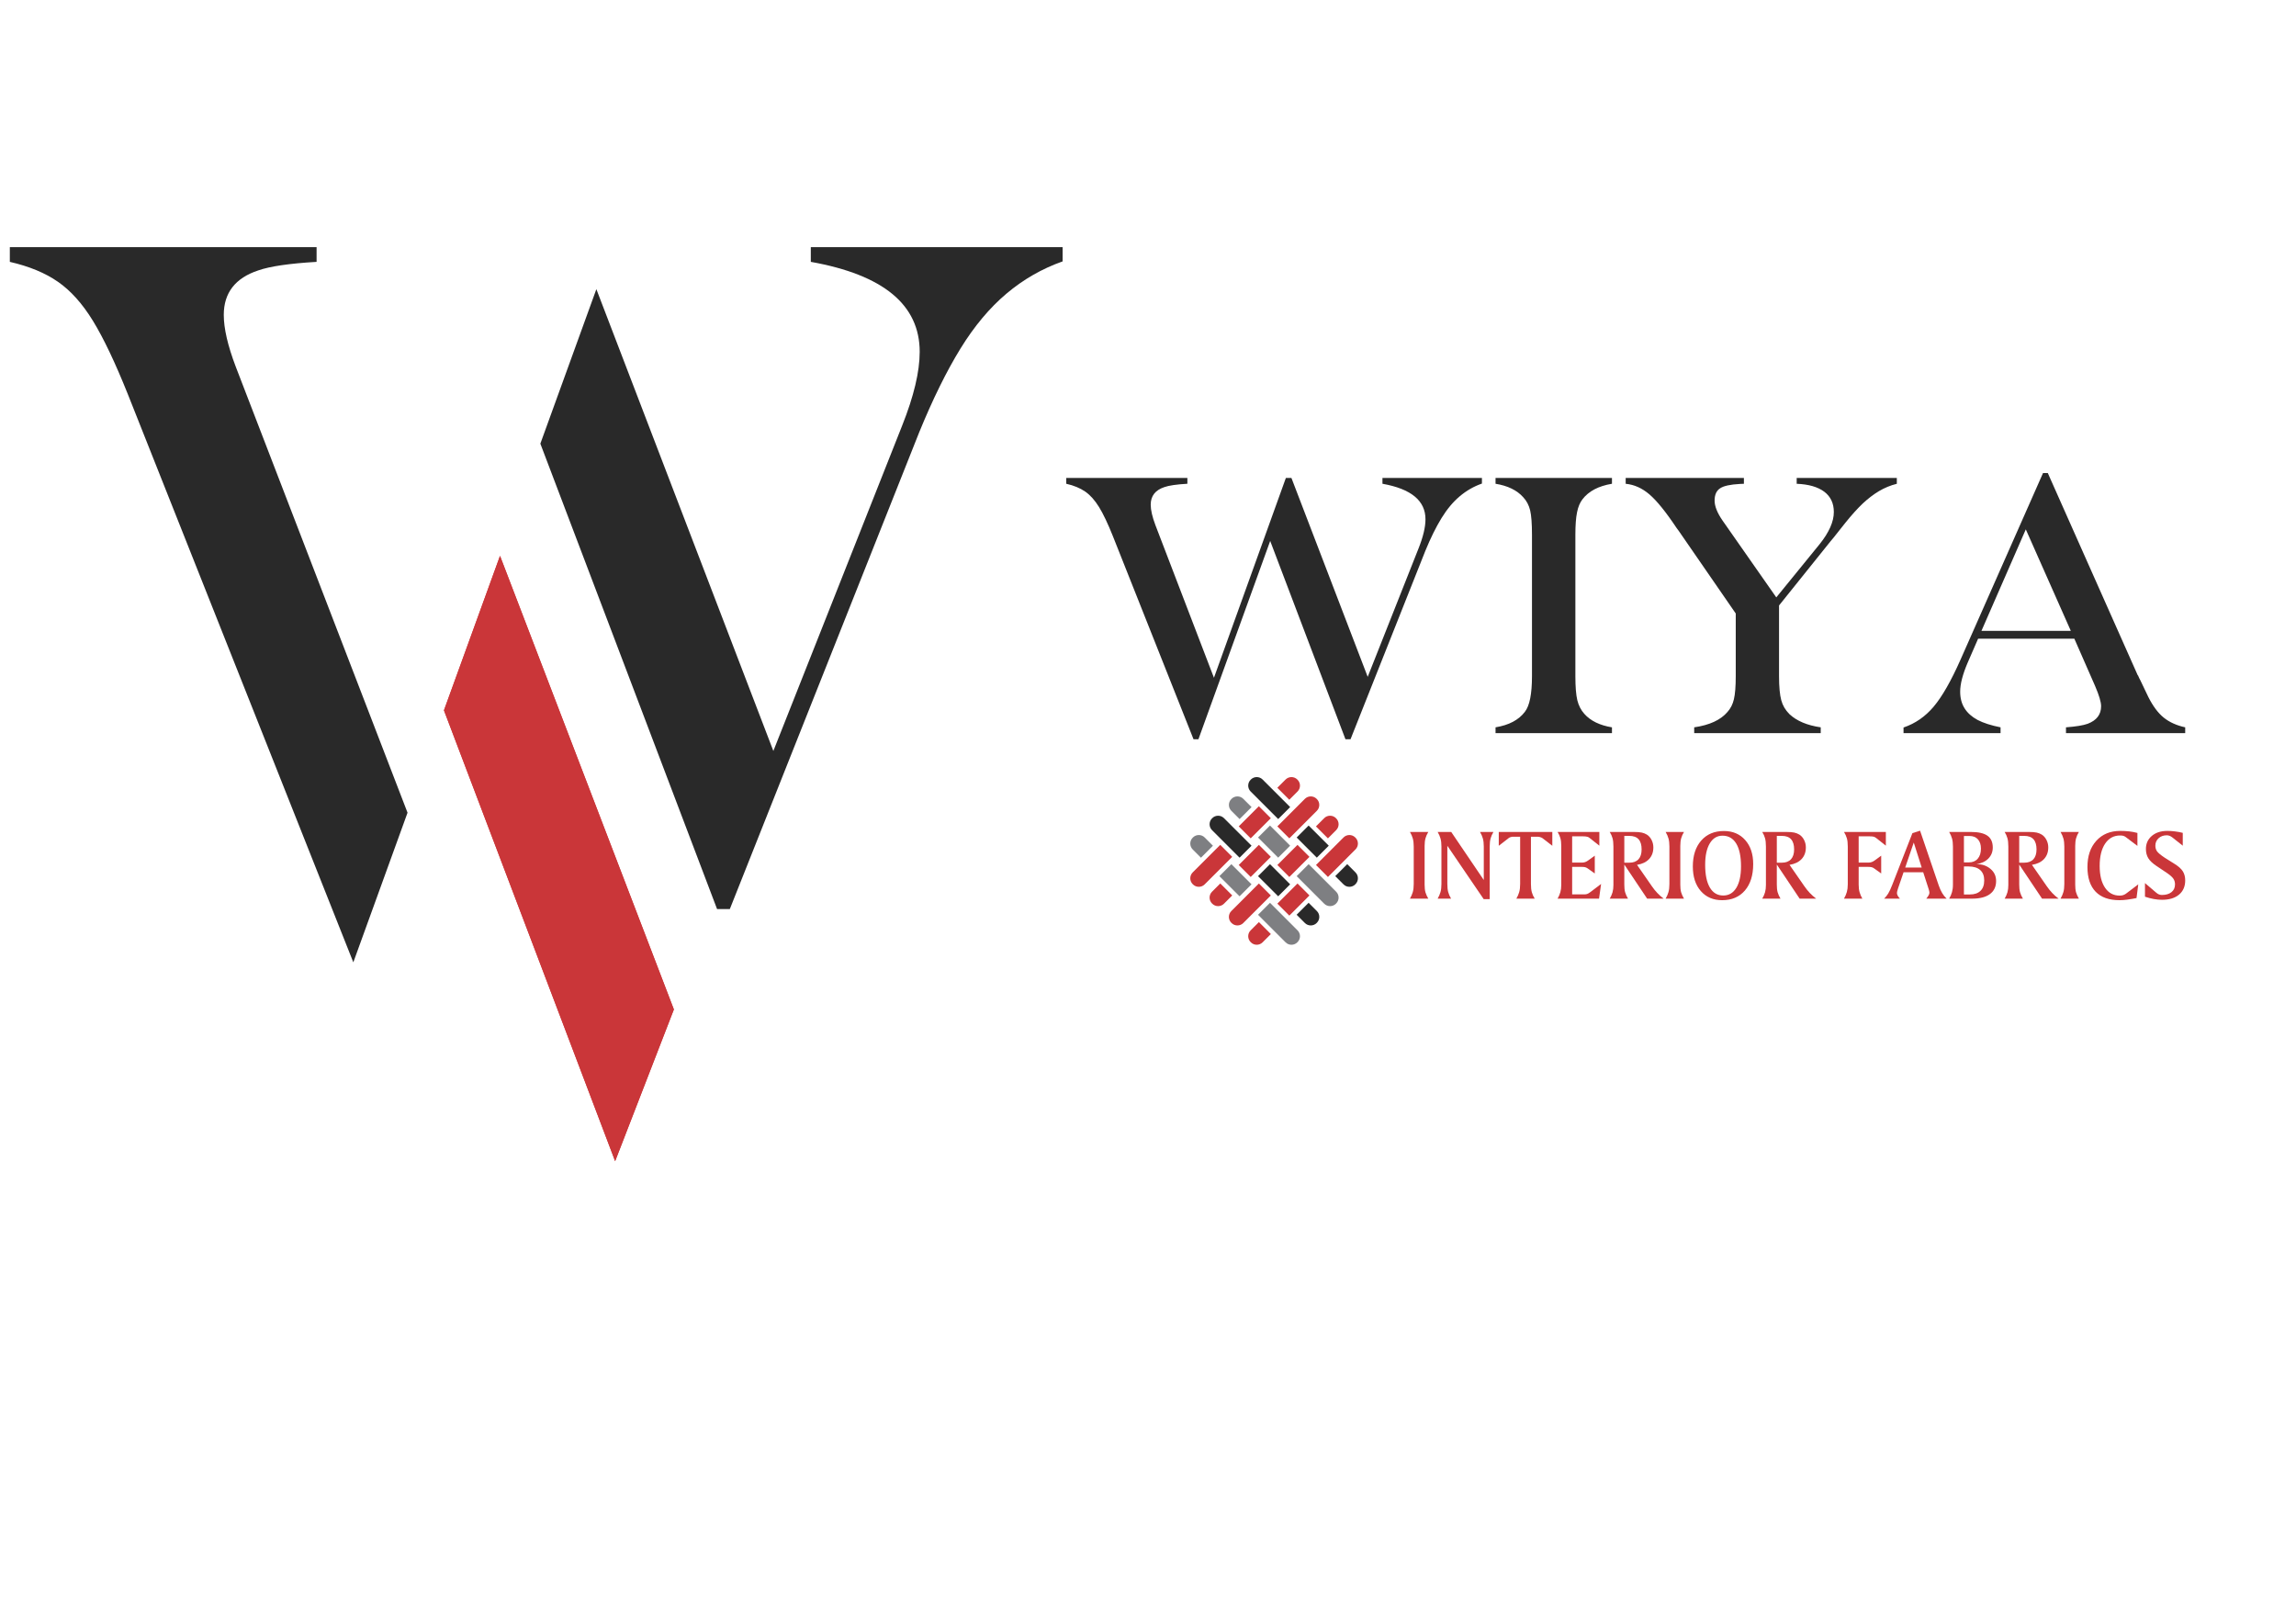
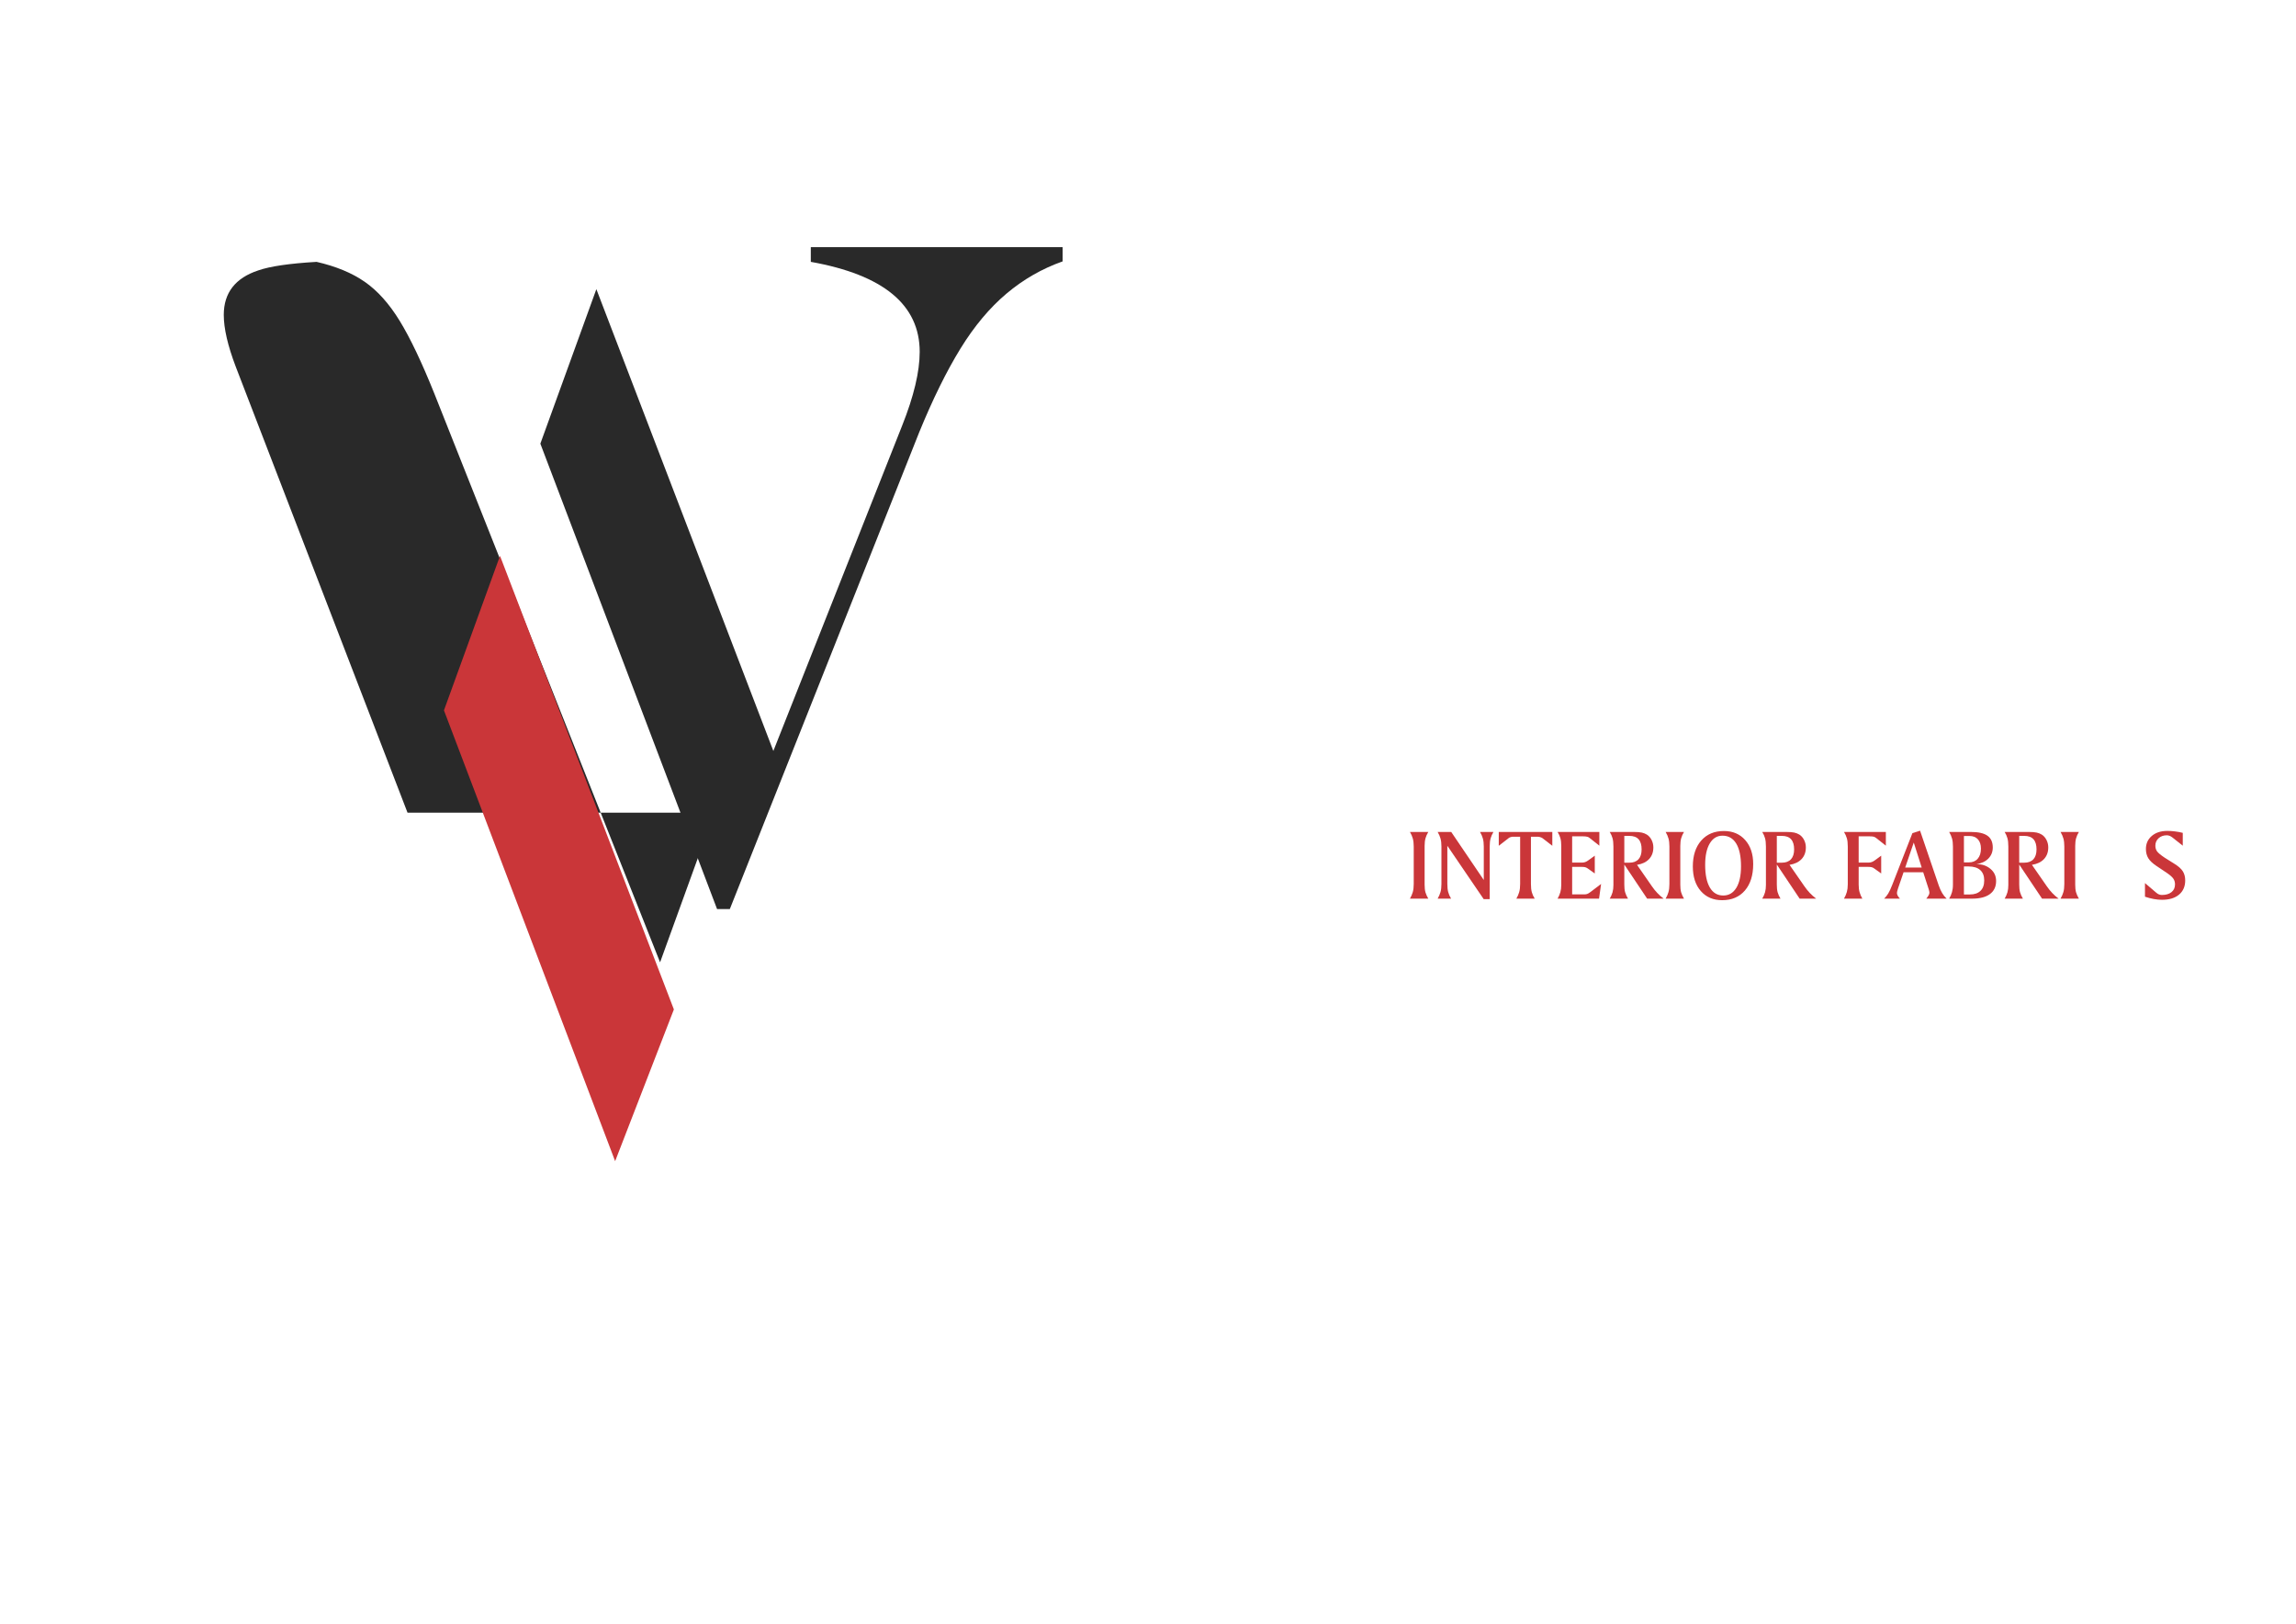
<svg xmlns="http://www.w3.org/2000/svg" xml:space="preserve" width="297mm" height="210mm" style="shape-rendering:geometricPrecision; text-rendering:geometricPrecision; image-rendering:optimizeQuality; fill-rule:evenodd; clip-rule:evenodd" viewBox="0 0 29700 21000">
  <defs>
    <style type="text/css">  .fil2 {fill:none} .fil3 {fill:#292929} .fil4 {fill:#7E7F82} .fil5 {fill:#CA3639} .fil1 {fill:#292929;fill-rule:nonzero} .fil0 {fill:#CA3639;fill-rule:nonzero}  </style>
    <clipPath id="id0">
      <path d="M-46.46 3049.6l28619.42 0 0 12257.45 -28619.42 0 0 -12257.45z" />
    </clipPath>
    <clipPath id="id1">
      <path d="M5742.75 9187.15l2214.36 5830.68 759.89 -1962.33 -2249.08 -5866.58 -725.17 1998.23z" />
    </clipPath>
    <clipPath id="id2">
-       <path d="M-46.46 3049.6l28619.42 0 0 12257.45 -28619.42 0 0 -12257.45z" />
-     </clipPath>
+       </clipPath>
  </defs>
  <g id="Слой_x0020_1">
    <g id="g10">
      <g id="g12">
        <g> </g>
        <g style="clip-path:url(#id0)">
          <g>
            <path id="path22" class="fil0" d="M18238.46 10759.98l237.36 0c-16.73,27.88 -28.85,55.21 -36.35,82.01 -7.51,26.8 -11.26,59.92 -11.26,99.39l0 7.72 0 491.39c0,19.73 0.86,38.07 2.58,55 1.7,16.94 4.51,32.05 8.36,45.35 7.72,26.16 19.93,53.39 36.66,81.71l-237.35 -0.01c16.31,-28.31 28.53,-56.52 36.67,-84.59 8.14,-28.09 12.23,-63.13 12.23,-105.18l0 -483.68c0,-40.75 -3.88,-75.17 -11.6,-103.24 -7.71,-28.08 -20.14,-56.71 -37.3,-85.87z" />
            <path id="path26" class="fil0" d="M18596.75 10759.98l175.59 -0.01 421.29 621.77 0 -432.54c0,-40.76 -3.85,-75.18 -11.56,-103.29 -7.74,-28.1 -20.17,-56.73 -37.32,-85.94l173.67 0.01c-16.73,28.29 -28.96,56.08 -36.67,83.3 -7.72,27.23 -11.58,62.49 -11.58,105.81l0 679.86 -77.8 -0.01 -470.21 -690.16 0 493.99c0,43.31 3.86,78.68 11.58,106.13 7.71,27.44 19.93,55.33 36.66,83.64l-173.65 0c16.29,-28.31 28.5,-56.52 36.66,-84.59 8.14,-28.09 12.22,-63.13 12.22,-105.18l0 -483.68c0,-40.75 -3.87,-75.17 -11.59,-103.24 -7.73,-28.08 -20.15,-56.71 -37.29,-85.87z" />
            <path id="path30" class="fil0" d="M19387.24 10759.98l692.75 0 0 178.81 -128.01 -99.05c-6.85,-4.74 -16.07,-8.91 -27.66,-12.54 -11.57,-3.65 -22.08,-5.46 -31.52,-5.46l-89.39 0 0 611.03c0,43.31 3.85,78.9 11.58,106.78 7.7,27.88 20.15,55.52 37.3,83l-237.35 -0.01c16.3,-28.31 28.53,-56.52 36.65,-84.59 8.14,-28.09 12.24,-63.13 12.24,-105.18l0 -611.04 -91.35 0.01c-6.42,0 -11.37,0.21 -14.78,0.64 -3.44,0.43 -9.66,2.03 -18.65,4.82 -9.01,2.79 -16.52,6.54 -22.52,11.25l-129.29 100.34 0 -178.81z" />
            <path id="path34" class="fil0" d="M20148.16 10759.98l540.3 0 0 177.52 -126.7 -100.34c-9.02,-7.28 -18.25,-12.1 -27.64,-14.46 -9.46,-2.36 -18.13,-3.95 -26.06,-4.83 -7.96,-0.86 -18.14,-1.29 -30.59,-1.29l-140.84 0 0 339.61 129.27 0c13.73,0 26.9,-2.25 39.58,-6.74 12.62,-4.5 25.39,-11.47 38.27,-20.92l85.54 -61.73 0 230.26 -91.97 -65.61c-10.73,-7.28 -21.45,-12.43 -32.17,-15.43 -5.57,-1.31 -12.46,-2.36 -20.59,-3.23 -8.15,-0.85 -18.44,-1.28 -30.87,-1.28l-117.06 0 0 355.7 160.8 0c12.42,0 23.9,-1.83 34.4,-5.47 10.51,-3.66 23.7,-11.46 39.57,-23.49l139.58 -105.48 -26.38 189.78 -536.44 -0.01c15.87,-27.9 27.76,-55.54 35.71,-83 7.93,-27.44 11.88,-58.95 11.88,-94.55l0 -13.49 0 -491.42c0,-39.46 -3.74,-72.68 -11.25,-99.71 -7.5,-27.02 -19.62,-53.79 -36.34,-80.39z" />
            <path id="path38" class="fil0" d="M21011.36 10810.8l0 346.69 64.96 0c51.45,0 90.79,-14.69 118.03,-44.06 27.21,-29.37 40.85,-72.14 40.85,-128.33 0,-57.89 -13.09,-101.41 -39.26,-130.57 -26.15,-29.15 -66.02,-43.73 -119.62,-43.73l-64.96 0zm-188.49 -50.82l311.34 0c44.59,0 78.89,2.68 102.91,8.05 24.01,5.36 45.87,14.05 65.61,26.06 25.3,15.88 45.69,38.82 61.11,68.84 15.44,30.03 23.15,62.42 23.15,97.16 0,60.92 -18.34,111 -55.06,150.25 -36.7,39.25 -88.73,64.24 -156.14,74.94l193.72 279.1c21.87,31.7 45.28,60.55 70.17,86.46 24.89,25.94 51.71,49.83 80.44,71.7l-213.53 0 -295.23 -441.25 0 259.2c0,19.73 0.84,38.07 2.57,54.99 1.7,16.94 4.52,32.07 8.36,45.36 7.72,26.16 19.94,53.39 36.65,81.7l-236.07 0c16.31,-27.47 28.32,-54.79 36.04,-82.02 7.72,-27.22 11.57,-58.64 11.57,-94.23l0 -13.52 0 -483.67c0,-43.75 -3.75,-79.46 -11.24,-107.11 -7.51,-27.66 -19.63,-54.99 -36.37,-82.01z" />
            <path id="path42" class="fil0" d="M21545.86 10759.98l237.36 0c-16.73,27.88 -28.86,55.21 -36.36,82.01 -7.51,26.8 -11.24,59.92 -11.24,99.39l0 7.72 0 491.39c0,19.73 0.83,38.07 2.55,55 1.71,16.94 4.51,32.05 8.37,45.35 7.7,26.16 19.94,53.39 36.67,81.71l-237.35 -0.01c16.3,-28.31 28.52,-56.52 36.67,-84.59 8.14,-28.09 12.21,-63.13 12.21,-105.18l0 -483.68c0,-40.75 -3.86,-75.17 -11.57,-103.24 -7.72,-28.08 -20.16,-56.71 -37.31,-85.87z" />
            <g>
              <path id="path46" class="fil0" d="M22281.05 10808.23c-69.46,0 -124.14,33.22 -164.02,99.69 -39.86,66.46 -59.81,158.88 -59.81,277.23 0,127.34 20.27,225.35 60.76,293.95 40.53,68.6 98.3,102.91 173.37,102.91 72.04,0 128.33,-33.02 168.84,-99.06 40.52,-66.03 60.78,-158.66 60.78,-277.86 0,-128.23 -20.58,-226.42 -61.74,-294.6 -41.17,-68.19 -100.57,-102.26 -178.18,-102.26l0 0zm-383.34 398.13c0,-140.64 36.11,-252.22 108.36,-334.79 72.26,-82.54 170.13,-123.81 293.66,-123.81 114.46,0 206.23,38.91 275.27,116.75 69.02,77.81 103.56,181.27 103.56,310.34 0,144.93 -35.82,259.11 -107.43,342.51 -71.6,83.4 -169.58,125.1 -293.94,125.1 -115.35,0 -207.43,-39.35 -276.26,-118.03 -68.83,-78.69 -103.22,-184.71 -103.22,-318.07l0 0zm0 0l0 0 0 0z" />
            </g>
            <path id="path50" class="fil0" d="M22984.07 10810.8l0 346.69 64.98 0c51.46,0 90.78,-14.69 118.03,-44.06 27.22,-29.37 40.84,-72.14 40.84,-128.33 0,-57.89 -13.09,-101.41 -39.23,-130.57 -26.16,-29.15 -66.05,-43.73 -119.64,-43.73l-64.98 0zm-188.45 -50.82l311.3 0c44.61,0 78.92,2.68 102.94,8.05 23.99,5.36 45.88,14.05 65.6,26.06 25.31,15.88 45.67,38.82 61.09,68.84 15.45,30.03 23.18,62.42 23.18,97.16 0,60.92 -18.36,111 -55.06,150.25 -36.69,39.25 -88.74,64.24 -156.14,74.94l193.69 279.1c21.89,31.7 45.28,60.55 70.2,86.46 24.87,25.94 51.7,49.83 80.44,71.7l-213.55 0 -295.24 -441.25 0 259.2c0,19.73 0.87,38.07 2.57,54.99 1.72,16.94 4.52,32.07 8.36,45.36 7.75,26.16 19.95,53.39 36.66,81.7l-236.04 0c16.29,-27.47 28.3,-54.79 36.03,-82.02 7.72,-27.22 11.57,-58.64 11.57,-94.23l0 -13.52 0 -483.67c0,-43.75 -3.75,-79.46 -11.24,-107.11 -7.53,-27.66 -19.62,-54.99 -36.36,-82.01z" />
            <path id="path54" class="fil0" d="M23853.06 10759.98l541.58 0 0 177.52 -126.71 -100.34c-9.44,-7.28 -19.94,-12.62 -31.52,-16.05 -5.56,-1.31 -12.65,-2.36 -21.23,-3.24 -8.58,-0.86 -19.07,-1.29 -31.53,-1.29l-140.83 0 0 339.61 127.98 0c13.73,0 26.92,-2.14 39.55,-6.43 12.65,-4.27 25.85,-11.35 39.57,-21.23l84.26 -61.73 0 230.26 -91.35 -65.61c-9.85,-7.28 -20.35,-12.43 -31.5,-15.43 -5.56,-1.31 -12.64,-2.36 -21.22,-3.23 -8.58,-0.85 -19.1,-1.28 -31.52,-1.28l-115.77 0 0 228.98c0,38.17 3.94,71.18 11.88,99.05 7.93,27.89 19.83,55.53 35.71,83l-237.35 0c16.73,-29.61 28.95,-58.11 36.67,-85.56 3.86,-13.71 6.85,-28.63 9.01,-44.7 2.14,-16.07 3.21,-34.19 3.21,-54.36l0 -6.42 0 -483.7c0,-43.31 -3.86,-78.48 -11.58,-105.49 -7.71,-27.01 -20.17,-54.45 -37.31,-82.33z" />
            <path id="path58" class="fil0" d="M24755.51 10896.91l-110.66 323.6 213.49 0.03 -102.83 -323.63zm81.68 -153.17l241.2 707.69c13.29,38.16 27.99,70.87 44.07,98.1 16.06,27.23 35.45,51.56 58.18,73.01l-263.06 0c14.57,-18.45 24.97,-33.46 31.19,-45.04 6.22,-11.58 9.34,-22.08 9.34,-31.5 0,-6.44 -0.86,-13.08 -2.59,-19.95 -1.72,-6.86 -3.32,-13.08 -4.84,-18.64 -1.52,-5.58 -3.76,-12.86 -6.78,-21.89l-66.12 -203.93 -254.14 0.03 -71.4 208.41 -1.3 4.51c-8.58,25.72 -12.88,43.72 -12.88,54.01 0,10.72 3.02,22.11 9.03,34.11 3.42,6.42 7.27,12.53 11.58,18.32 4.26,5.8 10.08,12.98 17.37,21.56l-203.91 0c19.72,-18.91 37.41,-40.96 53.07,-66.28 15.63,-25.29 33.97,-65.18 54.99,-119.66l257.94 -661.34 99.06 -31.52z" />
            <g>
              <path id="path62" class="fil0" d="M25404.49 11206.37l0 362.12 76.54 0c59.19,0 104.94,-15.54 137.31,-46.63 32.37,-31.07 48.58,-76.22 48.58,-135.39 0,-58.31 -17.26,-102.91 -51.79,-133.79 -34.52,-30.87 -84.57,-46.31 -150.18,-46.31l-60.46 0zm0 -394.28l0 341.53 63.68 0c48.89,0 87.14,-15.86 114.81,-47.59 27.65,-31.73 41.48,-75.26 41.48,-130.57 0,-51.47 -13.07,-91.55 -39.24,-120.27 -12.87,-14.17 -28.28,-24.87 -46.3,-32.16 -18,-7.29 -39.03,-10.94 -63.04,-10.94l-71.39 0zm-191.03 -52.12l280.43 0c97.78,0 169.49,16.32 215.16,48.89 45.67,32.59 68.49,83.41 68.49,152.44 0,55.75 -18.65,102.91 -55.94,141.5 -37.32,38.61 -88.56,63.04 -153.74,73.34 37.72,0 71.72,5.47 101.95,16.41 30.22,10.91 57.35,26.9 81.37,47.9 46.31,39.89 69.47,91.34 69.47,154.37 0,72.91 -26.6,129.1 -79.76,168.52 -53.17,39.45 -129.73,59.2 -229.63,59.2l-297.8 0c17.13,-29.18 29.36,-57.26 36.66,-84.28 3.86,-13.72 6.85,-28.62 9,-44.69 2.15,-16.1 3.23,-34.19 3.23,-54.37l0 -6.43 0 -483.67c0,-40.75 -3.87,-75.18 -11.58,-103.25 -7.73,-28.08 -20.18,-56.72 -37.31,-85.88l0 0zm0 0l0 0 0 0z" />
            </g>
            <path id="path66" class="fil0" d="M26119.73 10810.8l0 346.69 64.98 0c51.44,0 90.78,-14.69 118.01,-44.06 27.24,-29.37 40.84,-72.14 40.84,-128.33 0,-57.89 -13.07,-101.41 -39.21,-130.57 -26.16,-29.15 -66.06,-43.73 -119.64,-43.73l-64.98 0zm-188.46 -50.82l311.33 0c44.59,0 78.89,2.68 102.91,8.05 24.01,5.36 45.89,14.05 65.6,26.06 25.3,15.88 45.67,38.82 61.12,68.84 15.43,30.03 23.15,62.42 23.15,97.16 0,60.92 -18.36,111 -55.07,150.25 -36.67,39.25 -88.73,64.24 -156.12,74.94l193.69 279.1c21.89,31.7 45.31,60.55 70.18,86.46 24.88,25.94 51.71,49.83 80.46,71.7l-213.55 0 -295.24 -441.25 0 259.2c0,19.73 0.86,38.07 2.56,54.99 1.73,16.94 4.53,32.07 8.36,45.36 7.74,26.16 19.96,53.39 36.68,81.7l-236.06 0c16.29,-27.47 28.29,-54.79 36.03,-82.02 7.72,-27.22 11.58,-58.64 11.58,-94.23l0 -13.52 0 -483.67c0,-43.75 -3.77,-79.46 -11.26,-107.11 -7.51,-27.66 -19.64,-54.99 -36.35,-82.01z" />
            <path id="path70" class="fil0" d="M26654.26 10759.98l237.33 0c-16.72,27.88 -28.85,55.21 -36.34,82.01 -7.51,26.8 -11.25,59.92 -11.25,99.39l0 7.72 0 491.39c0,19.73 0.86,38.07 2.57,55 1.71,16.94 4.49,32.05 8.35,45.35 7.72,26.16 19.95,53.39 36.67,81.71l-237.33 -0.01c16.28,-28.31 28.49,-56.52 36.66,-84.59 8.14,-28.09 12.21,-63.13 12.21,-105.18l0 -483.68c0,-40.75 -3.86,-75.17 -11.57,-103.24 -7.73,-28.08 -20.18,-56.71 -37.3,-85.87z" />
-             <path id="path74" class="fil0" d="M27648.66 10772.85l0 167.23 -153.74 -115.78c-8.99,-6.44 -18.65,-11.15 -28.94,-14.15 -10.3,-3 -24.03,-4.5 -41.17,-4.5 -81.91,0 -146.44,35.04 -193.59,105.16 -47.18,70.1 -70.77,166.5 -70.77,289.13 0,119.21 23.04,212.89 69.14,281.08 46.1,68.17 109.47,102.27 190.07,102.27 15.87,0 30.02,-1.93 42.47,-5.79 12.41,-3.87 24.64,-9.86 36.64,-18.01l160.81 -121.56 -22.52 176.89c-13.71,3 -31.08,6.33 -52.09,9.95 -21.01,3.66 -43.74,7.18 -68.18,10.62 -16.31,2.14 -33.24,3.84 -50.81,5.14 -17.6,1.3 -33.9,1.93 -48.88,1.93 -135.5,0 -238.54,-36.55 -309.07,-109.67 -70.52,-73.1 -105.81,-179.34 -105.81,-318.7 0,-71.18 9.43,-134.85 28.3,-191.02 18.86,-56.2 47.81,-105.94 86.84,-149.24 77.17,-84.91 180.09,-127.37 308.74,-127.37 40.72,0 79.42,2.06 116.1,6.13 36.66,4.06 72.14,10.82 106.46,20.26z" />
            <path id="path78" class="fil0" d="M28235.25 10771.57l0 165.93 -133.14 -105.48c-12.43,-9.86 -24.76,-17.15 -36.97,-21.87 -12.23,-4.7 -24.57,-7.06 -36.99,-7.06 -42.45,0 -77.63,12.65 -105.49,37.95 -27.89,25.34 -41.81,57.52 -41.81,96.55 0,28.75 7.38,53.32 22.17,73.69 14.78,20.39 47.23,47.32 97.35,80.78l127.95 80.46c51.94,32.16 88,64.52 108.17,97.09 20.21,32.58 30.29,71.58 30.29,116.99 0,78.01 -26.6,139.31 -79.77,183.87 -53.16,44.57 -126.7,66.85 -220.62,66.85 -33.03,0 -68.07,-3.32 -105.15,-9.98 -37.1,-6.63 -75.37,-16.61 -114.83,-29.91l0 -176.23 144.75 123.5c12.84,11.14 25.16,18.96 36.98,23.47 11.79,4.51 24.1,6.77 36.98,6.77 52.3,0 93.66,-12.23 124.12,-36.69 30.45,-24.44 45.67,-57.87 45.67,-100.33 0,-27.45 -6.74,-51.46 -20.26,-72.05 -13.5,-20.58 -39.56,-44.38 -78.13,-71.39l-140.87 -94.54c-50.6,-33.46 -86.09,-67.01 -106.45,-100.68 -20.4,-33.66 -30.56,-73.43 -30.56,-119.31 0,-69.03 25.3,-125.2 75.89,-168.52 50.59,-43.31 117.49,-64.98 200.69,-64.98 18.01,0 34.18,0.45 48.55,1.3 14.35,0.87 31.41,2.57 51.14,5.13 36.43,4.31 69.9,10.54 100.34,18.69z" />
-             <path id="path82" class="fil1" d="M5271.72 10510.93l-2223.09 -5770.82c-102.26,-269.48 -153.98,-491.85 -153.98,-667.51 0,-285.88 149.48,-477.57 447.35,-575.71 151.58,-52.76 402.15,-89.5 753.28,-110.12l0 -189.96 -3968.04 0 0 189.95c249.43,57.37 456.94,142.74 621.76,257.3 165.29,114.25 316.38,282.42 452.99,505 136.43,222.55 286.84,537.79 450.41,946l2918.04 7350.96 701.28 -1935.09z" />
+             <path id="path82" class="fil1" d="M5271.72 10510.93l-2223.09 -5770.82c-102.26,-269.48 -153.98,-491.85 -153.98,-667.51 0,-285.88 149.48,-477.57 447.35,-575.71 151.58,-52.76 402.15,-89.5 753.28,-110.12c249.43,57.37 456.94,142.74 621.76,257.3 165.29,114.25 316.38,282.42 452.99,505 136.43,222.55 286.84,537.79 450.41,946l2918.04 7350.96 701.28 -1935.09z" />
            <path id="path86" class="fil1" d="M10488.24 3196.81l0 189.95c938.43,167.41 1408.51,555.27 1408.51,1163.87 0,257.19 -75.98,575.22 -227.28,954.83l-1665.7 4207.01 -2289.47 -5972.58 -724.59 1998.22 2285.92 6019.19 165.11 0 2449.47 -6165.88c175.48,-428.82 353.15,-788.95 532.54,-1080.89 179.78,-292.01 378.66,-529.46 597.2,-713.46 218.05,-183.9 460.29,-322.53 725.55,-416.36l0 -183.9 -3257.26 0z" />
            <polygon id="path90" class="fil0" points="5742.75,9187.14 7957.11,15017.83 8717,13055.5 6467.92,7188.92 " />
          </g>
        </g>
        <polygon class="fil2" points="-46.46,3049.6 28572.96,3049.6 28572.96,15307.05 -46.46,15307.05 " />
      </g>
      <g id="g92">
        <g> </g>
        <g style="clip-path:url(#id1)">
          <g>
-             <polygon id="path100" class="fil0" points="5742.75,7188.92 8717,7188.92 8717,15017.83 5742.75,15017.83 " />
-           </g>
+             </g>
        </g>
        <polygon class="fil2" points="5742.75,9187.15 7957.11,15017.83 8717,13055.5 6467.92,7188.92 " />
      </g>
      <g id="g102">
        <g> </g>
        <g style="clip-path:url(#id2)">
          <g>
            <path id="path112" class="fil1" d="M16633.31 6181.81l72.15 0 986.49 2572.09 657.61 -1660.91c59.78,-150.04 89.71,-275.62 89.71,-377.31 0,-240.13 -185.44,-392.95 -556.51,-459.05l0 -74.82 1286.76 0 0 72.33c-104.95,36.74 -200.59,91.61 -286.75,164.33 -86.44,72.62 -165.09,166.84 -235.32,281.37 -71.19,115.61 -141.79,257.79 -210.87,426.72l-966.82 2434.54 -65.53 0 -973.63 -2564.91 -928.26 2564.91 -63.41 0 -1044.54 -2630.23c-64.27,-160.89 -123.85,-285.42 -177.95,-373.48 -54.11,-87.49 -113.3,-154.17 -178.53,-199.46 -65.44,-44.89 -146.79,-79.14 -245.22,-101.3l0 -74.82 1566.71 0 0 74.82c-139.01,7.96 -238.02,22.16 -297.49,43.27 -117.62,38.85 -176.81,114.83 -176.81,227.55 0,68.98 20.35,157.05 60.45,263.34l757.48 1975.19 930.28 -2584.17z" />
            <path id="path116" class="fil1" d="M19345.66 9481.57l0 -74.75c174.99,-28.68 300.85,-96.31 379.51,-200.96 61.31,-77.44 91.82,-231.3 91.82,-461.46l0 -1825.33c0,-146.98 -8.07,-252.9 -23.9,-319.37 -16.22,-65.91 -45.76,-122.32 -89.4,-168.94 -80.79,-90.46 -199.84,-148.7 -358.03,-174.13l0 -74.82 1505.97 0 0 74.82c-174.02,29.07 -301.13,95.75 -381.53,200.7 -32.05,41.44 -56.21,97.66 -70.02,168.08 -14.6,69.64 -21.78,167.59 -21.78,293.65l0 1825.34c0,137.01 8.35,240.6 24.84,310.73 17.27,70.03 47.48,129.03 91.15,177.39 79.9,90.47 200.11,148.61 357.34,174.3l0 74.74 -1505.97 0.01z" />
            <path id="path120" class="fil1" d="M23012.84 7830.53l0 913.87c0,140.45 10.18,244.06 28.78,311.79 17.94,67.43 53.14,127.49 104.67,179.1 93.53,87.98 228.42,145.83 405.8,171.53l0 74.75 -1636.73 0 0 -74.74c198.57,-28.69 342.1,-95.06 430.36,-198.69 40.68,-45.08 68.49,-100.05 83.46,-165.08 15.53,-65.54 23.6,-164.84 23.6,-298.65l0 -809.79 -737.74 -1068.9 -26.95 -36.26c-139.68,-209.71 -257.5,-354.48 -351.7,-435.06 -93.82,-80.49 -196.76,-127.11 -307.36,-137.37l0 -75.22 1529.28 0 0 75.21 -50.28 1.92c-125.57,6.71 -212,25.22 -258.35,57.07 -47.48,31.1 -70.5,84.24 -70.5,158.1 0,72.53 33.77,157.91 101.6,256.53l696.47 995.71 561.02 -689c122.62,-153.31 183.33,-291.46 183.33,-415.49 0,-112.64 -41.82,-200.42 -124.42,-262.76 -83.07,-61.79 -201.85,-96.13 -356.11,-102.08l0 -75.21 1295.4 0 0 75.21c-82.22,20.33 -159.06,52.48 -231.11,94.88 -71.46,42.97 -141.5,96.51 -210.28,160.6 -68.12,64.94 -144.67,149.36 -228.42,254.03l-151.68 191.09 -36.45 43.37 -665.69 829.54z" />
            <path id="path124" class="fil1" d="M26787.09 8159.01l-582.22 -1312.47 -573.6 1312.47 1155.82 0zm45.77 101.69l-1244.96 0 -134.78 309.39c-64.94,151.47 -97.28,276.3 -97.28,375.01 0,83.55 18.91,155.61 57.18,216.24 38,60.34 94.49,110.32 168.65,150.23 75.69,39.04 174.02,70.99 296.64,95.25l0 74.74 -1255.11 0.01 0 -72.35c151.95,-51.7 282.33,-142.07 390.55,-270.81 108.6,-128.84 223.43,-329.54 344.5,-602l1069.09 -2417.93 62.25 0.01 1162.63 2613.82c3.65,1.35 6.34,5.85 8.73,13.34 2.98,7 5.95,14.77 9.89,23.02 3.83,8.06 8.35,16.89 13.72,25.8l105.52 220.46c59.29,117.54 124.71,206.08 198.59,266.13 74.15,59.47 166.92,101.5 278.1,125.76l0 74.75 -1542.14 0 0 -74.75c130.39,-9.87 223.34,-25.13 280.81,-46.04 115.11,-43.65 173.45,-118.85 173.45,-227.27 0,-53.23 -25.71,-140.44 -77.51,-260.74l-268.52 -612.07z" />
            <path id="path128" class="fil3" d="M15677.88 10584.61l3.4 -3.41c41.63,-41.63 109.78,-41.63 151.41,0l89.65 89.66 17.37 17.39 249.44 249.43 -154.8 154.77 -249.42 -249.4 -17.4 -17.39 -89.65 -89.67c-41.64,-41.61 -41.64,-109.73 0,-151.38z" />
            <path id="path132" class="fil3" d="M16439.35 10188.63l249.4 249.43 -154.8 154.8 -249.39 -249.44 -17.39 -17.39 -89.66 -89.64c-41.65,-41.62 -41.65,-109.78 0,-151.39l3.4 -3.42c41.65,-41.61 109.75,-41.61 151.38,0l89.67 89.67 17.39 17.38z" />
            <polygon id="path136" class="fil3" points="17033.59,11092.45 16773.09,10831.98 16927.87,10677.16 17188.38,10937.67 " />
            <polygon id="path140" class="fil3" points="16533.95,11592.07 16273.48,11331.6 16428.29,11176.8 16688.75,11437.27 " />
            <path id="path144" class="fil4" d="M17177.31 11426.21l-249.44 -249.43 -154.78 154.79 249.39 249.43 71.58 71.55 35.46 35.5c41.65,41.63 109.8,41.63 151.41,0l3.4 -3.4c41.63,-41.65 41.63,-109.78 0,-151.41l-35.47 -35.49 -71.55 -71.54z" />
            <polygon id="path148" class="fil4" points="16273.47,10831.96 16533.95,11092.45 16688.76,10937.68 16428.26,10677.16 " />
            <path id="path152" class="fil4" d="M16677.67 11925.83l-249.41 -249.41 -154.79 154.79 249.4 249.4 71.57 71.56 35.48 35.48c41.64,41.63 109.76,41.63 151.4,0l3.39 -3.4c41.66,-41.61 41.66,-109.74 0,-151.39l-35.47 -35.48 -71.57 -71.55z" />
            <polygon id="path156" class="fil4" points="15773.85,11331.57 16034.33,11592.06 16189.15,11437.27 15928.64,11176.77 " />
            <path id="path160" class="fil5" d="M17427.11 11092.86l-249.43 249.39 -154.8 -154.79 327.65 -327.63 28.81 -28.81c41.65,-41.65 109.79,-41.65 151.39,0l3.42 3.4c41.63,41.64 41.63,109.78 0,151.38l-107.04 107.06z" />
            <path id="path164" class="fil5" d="M16215.37 11995.05l-0.04 0 68.79 -68.83 0.03 0 0.42 -0.39 154.78 154.78 -107.06 107.04c-41.62,41.63 -109.74,41.63 -151.37,0l-3.4 -3.4c-41.66,-41.61 -41.66,-109.74 0,-151.39l37.85 -37.81z" />
            <polygon id="path168" class="fil5" points="16523.29,11687.1 16783.77,11426.59 16938.55,11581.38 16678.08,11841.9 " />
            <path id="path172" class="fil5" d="M16927.48 10593.23l-249.43 249.43 -154.78 -154.77 327.65 -327.7 0.04 0 28.77 -28.81c41.6,-41.6 109.76,-41.6 151.4,0l3.41 3.4c41.62,41.66 41.62,109.79 0,151.41l-107.06 107.04z" />
            <path id="path176" class="fil5" d="M15715.73 11495.41l0 0 68.81 -68.83 0.39 -0.37 154.78 154.79 -107.01 107.06c-41.63,41.62 -109.79,41.62 -151.42,0l-3.4 -3.4c-41.64,-41.66 -41.64,-109.79 0,-151.41l37.85 -37.84z" />
            <polygon id="path180" class="fil5" points="16023.65,11187.46 16284.12,10927 16438.94,11081.76 16178.45,11342.27 " />
            <path id="path184" class="fil5" d="M16189.53 11830.81l249.44 -249.43 -154.82 -154.79 -318.61 318.61 -37.86 37.86c-41.65,41.61 -41.65,109.77 0,151.38l3.4 3.42c41.65,41.64 109.76,41.64 151.41,0l107.04 -107.05z" />
            <path id="path188" class="fil5" d="M17100.75 10610.01l0 0 28.77 -28.81c41.64,-41.63 109.8,-41.63 151.41,0l3.39 3.42c41.64,41.65 41.64,109.76 0,151.38l-107.01 107.06 -154.83 -154.8 0.41 -0.37 0 -0.04 77.86 -77.84z" />
-             <polygon id="path192" class="fil5" points="16783.77,10926.97 16523.29,11187.46 16678.07,11342.26 16938.56,11081.77 " />
            <path id="path196" class="fil5" d="M15689.89 11331.18l249.44 -249.41 -154.79 -154.8 -318.65 318.63 -37.85 37.85c-41.58,41.61 -41.58,109.74 0,151.39l3.41 3.4c41.65,41.64 109.79,41.64 151.43,0l107.01 -107.06z" />
            <path id="path200" class="fil5" d="M16601.13 10110.37l0 0 28.8 -28.8c41.63,-41.6 109.75,-41.6 151.39,0l3.39 3.42c41.66,41.62 41.66,109.77 0,151.42l-107.04 107.03 -154.79 -154.81 0.41 -0.42 77.84 -77.84z" />
            <polygon id="path204" class="fil5" points="16284.15,10427.38 16023.66,10687.84 16178.45,10842.64 16438.96,10582.18 " />
            <path id="path208" class="fil3" d="M17530.74 11438.25l3.42 -3.4c41.62,-41.65 41.62,-109.79 0,-151.39l-35.48 -35.48 -71.17 -71.19 -0.4 -0.39 -154.81 154.79 0.41 0.41 71.17 71.16 35.46 35.49c41.66,41.63 109.78,41.63 151.4,0z" />
            <path id="path212" class="fil3" d="M17031.14 11937.86l3.41 -3.42c41.6,-41.61 41.6,-109.76 0,-151.38l-35.49 -35.49 -71.15 -71.15 -0.42 -0.41 -154.81 154.8 0.4 0.4 71.15 71.16 35.49 35.49c41.62,41.64 109.77,41.64 151.42,0z" />
            <path id="path216" class="fil4" d="M15428.05 10834.42l3.41 -3.4c41.64,-41.65 109.78,-41.65 151.41,0l89.64 89.67 17 16.98 0.39 0.4 -154.79 154.79 -0.41 -0.41 -16.98 -16.97 -89.67 -89.68c-41.59,-41.6 -41.59,-109.74 0,-151.38z" />
            <path id="path220" class="fil4" d="M15927.69 10334.79l3.39 -3.4c41.64,-41.61 109.77,-41.61 151.41,0l89.65 89.65 17.01 17.02 0.39 0.39 -154.81 154.79 -0.39 -0.38 -16.98 -17.02 -89.67 -89.64c-41.66,-41.65 -41.66,-109.76 0,-151.41z" />
          </g>
        </g>
        <polygon class="fil2" points="-46.46,3049.6 28572.96,3049.6 28572.96,15307.05 -46.46,15307.05 " />
      </g>
    </g>
  </g>
</svg>